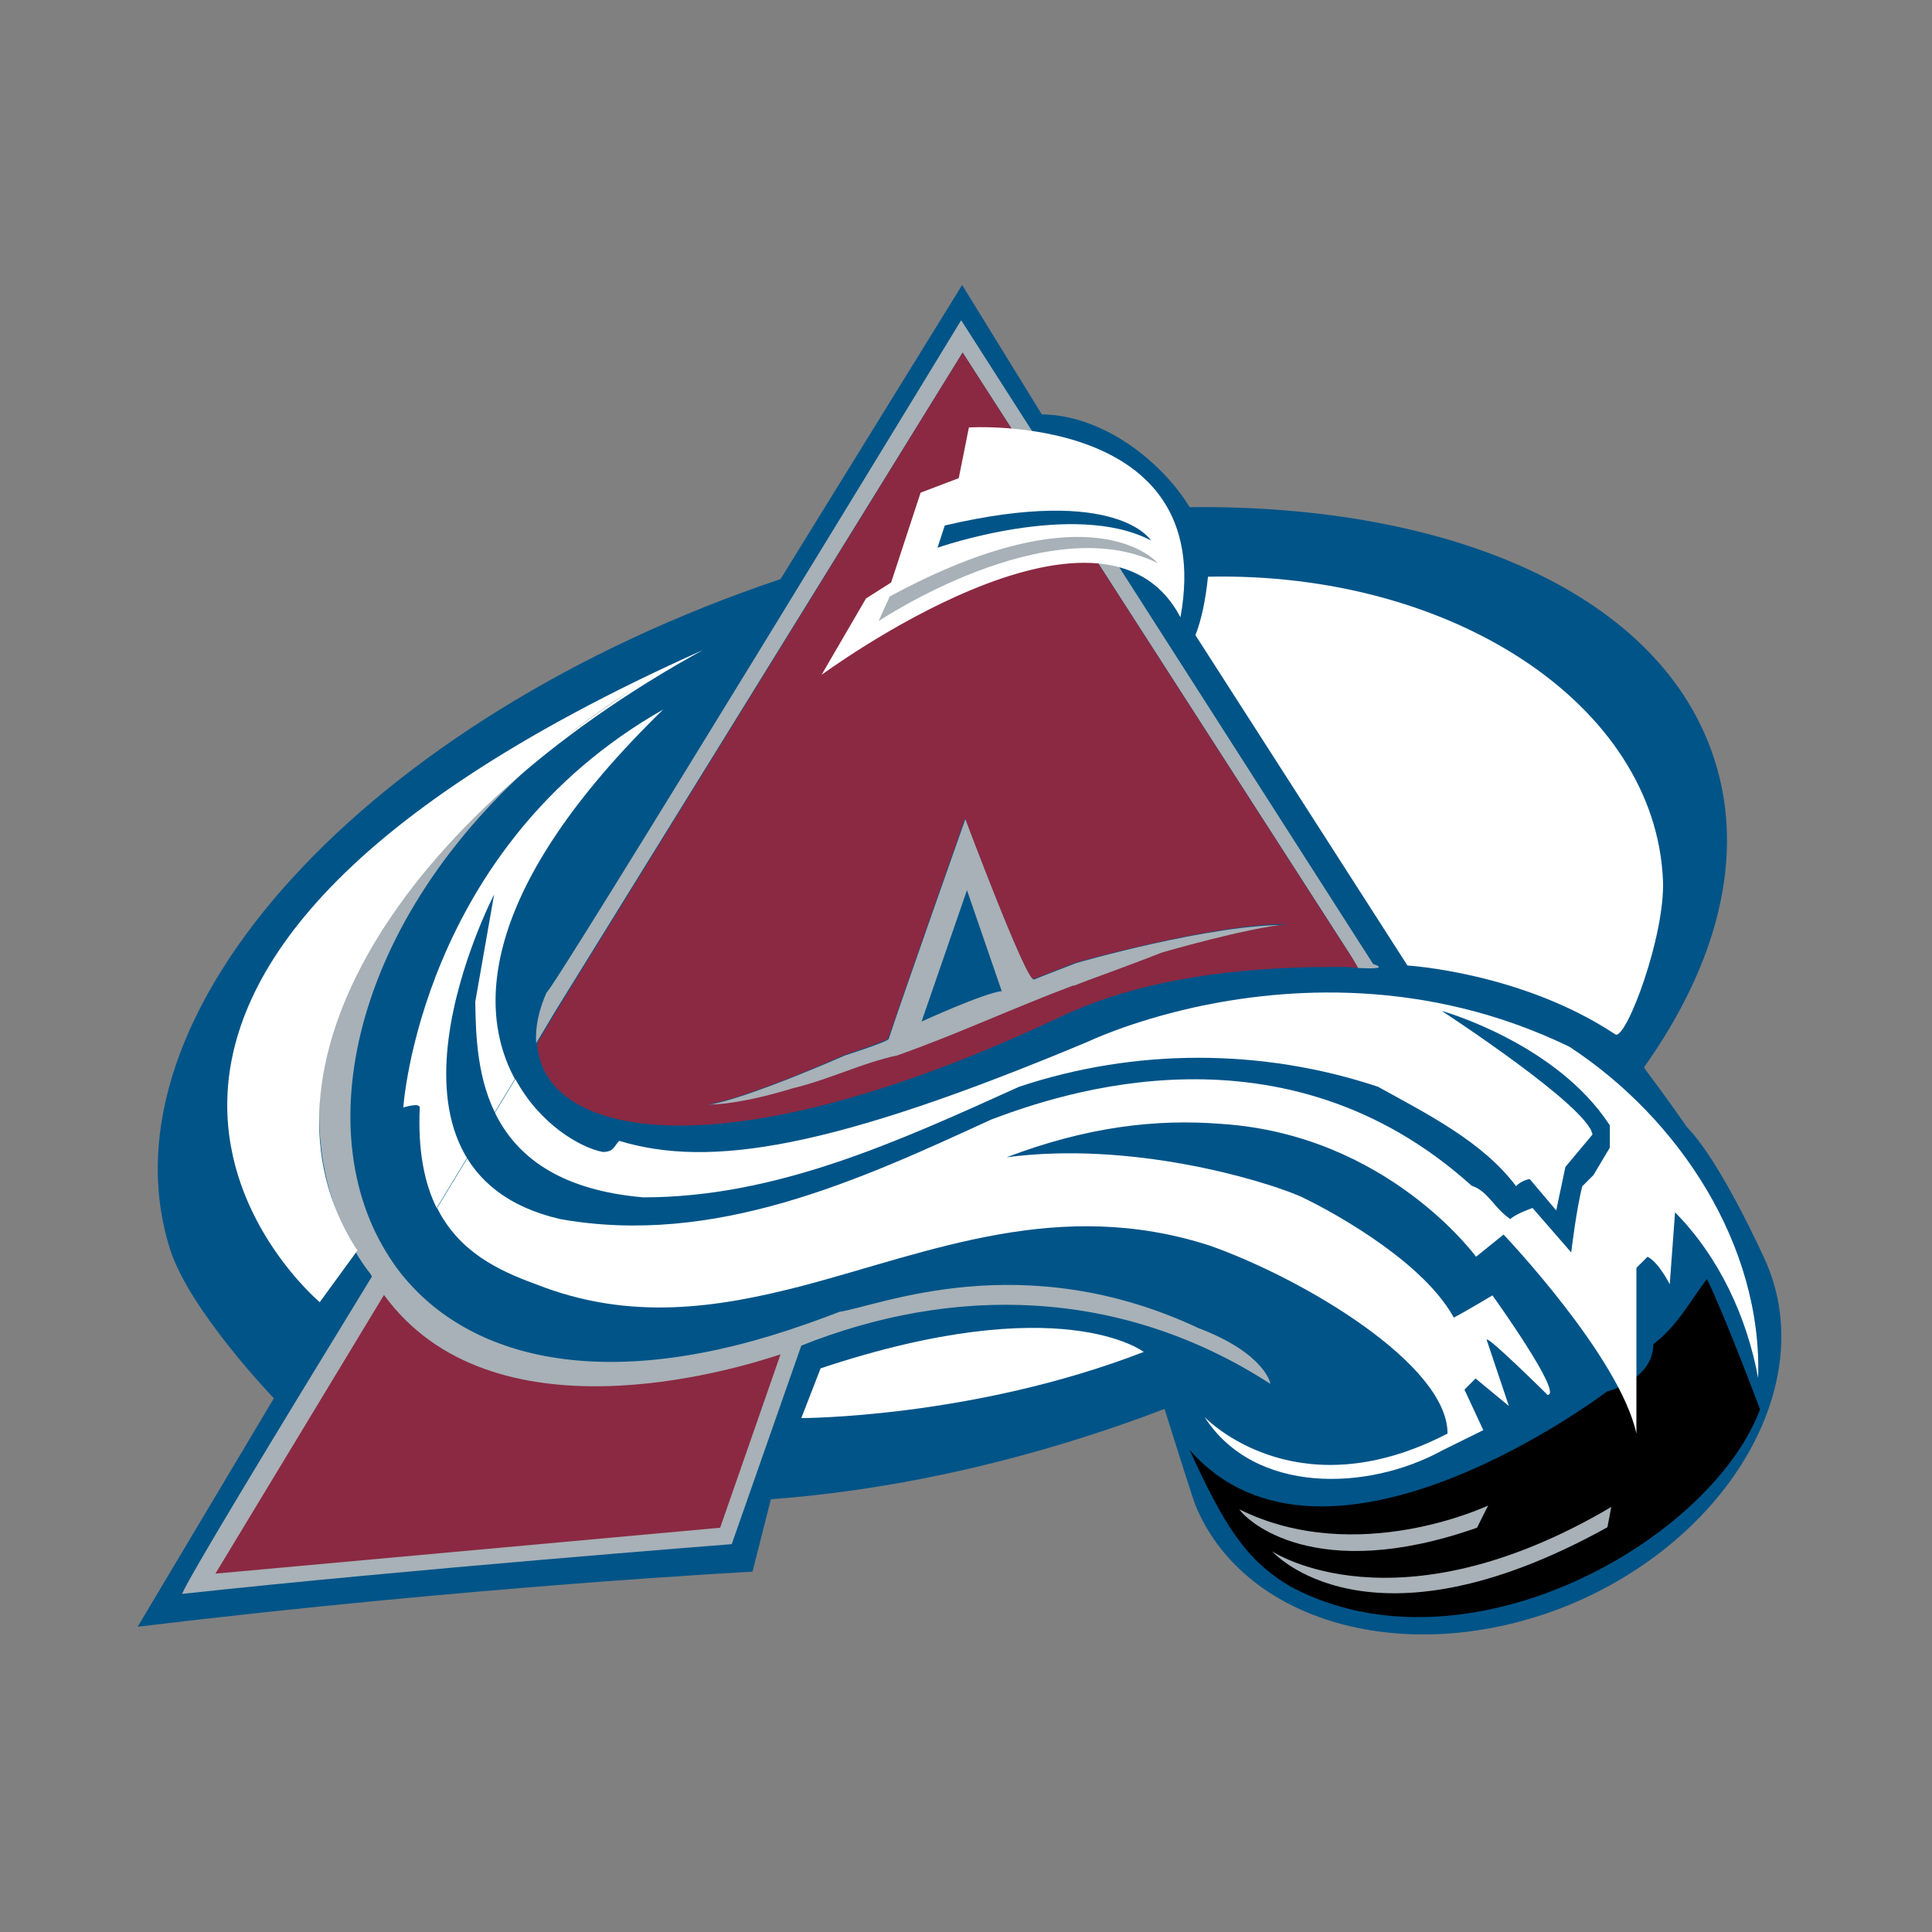
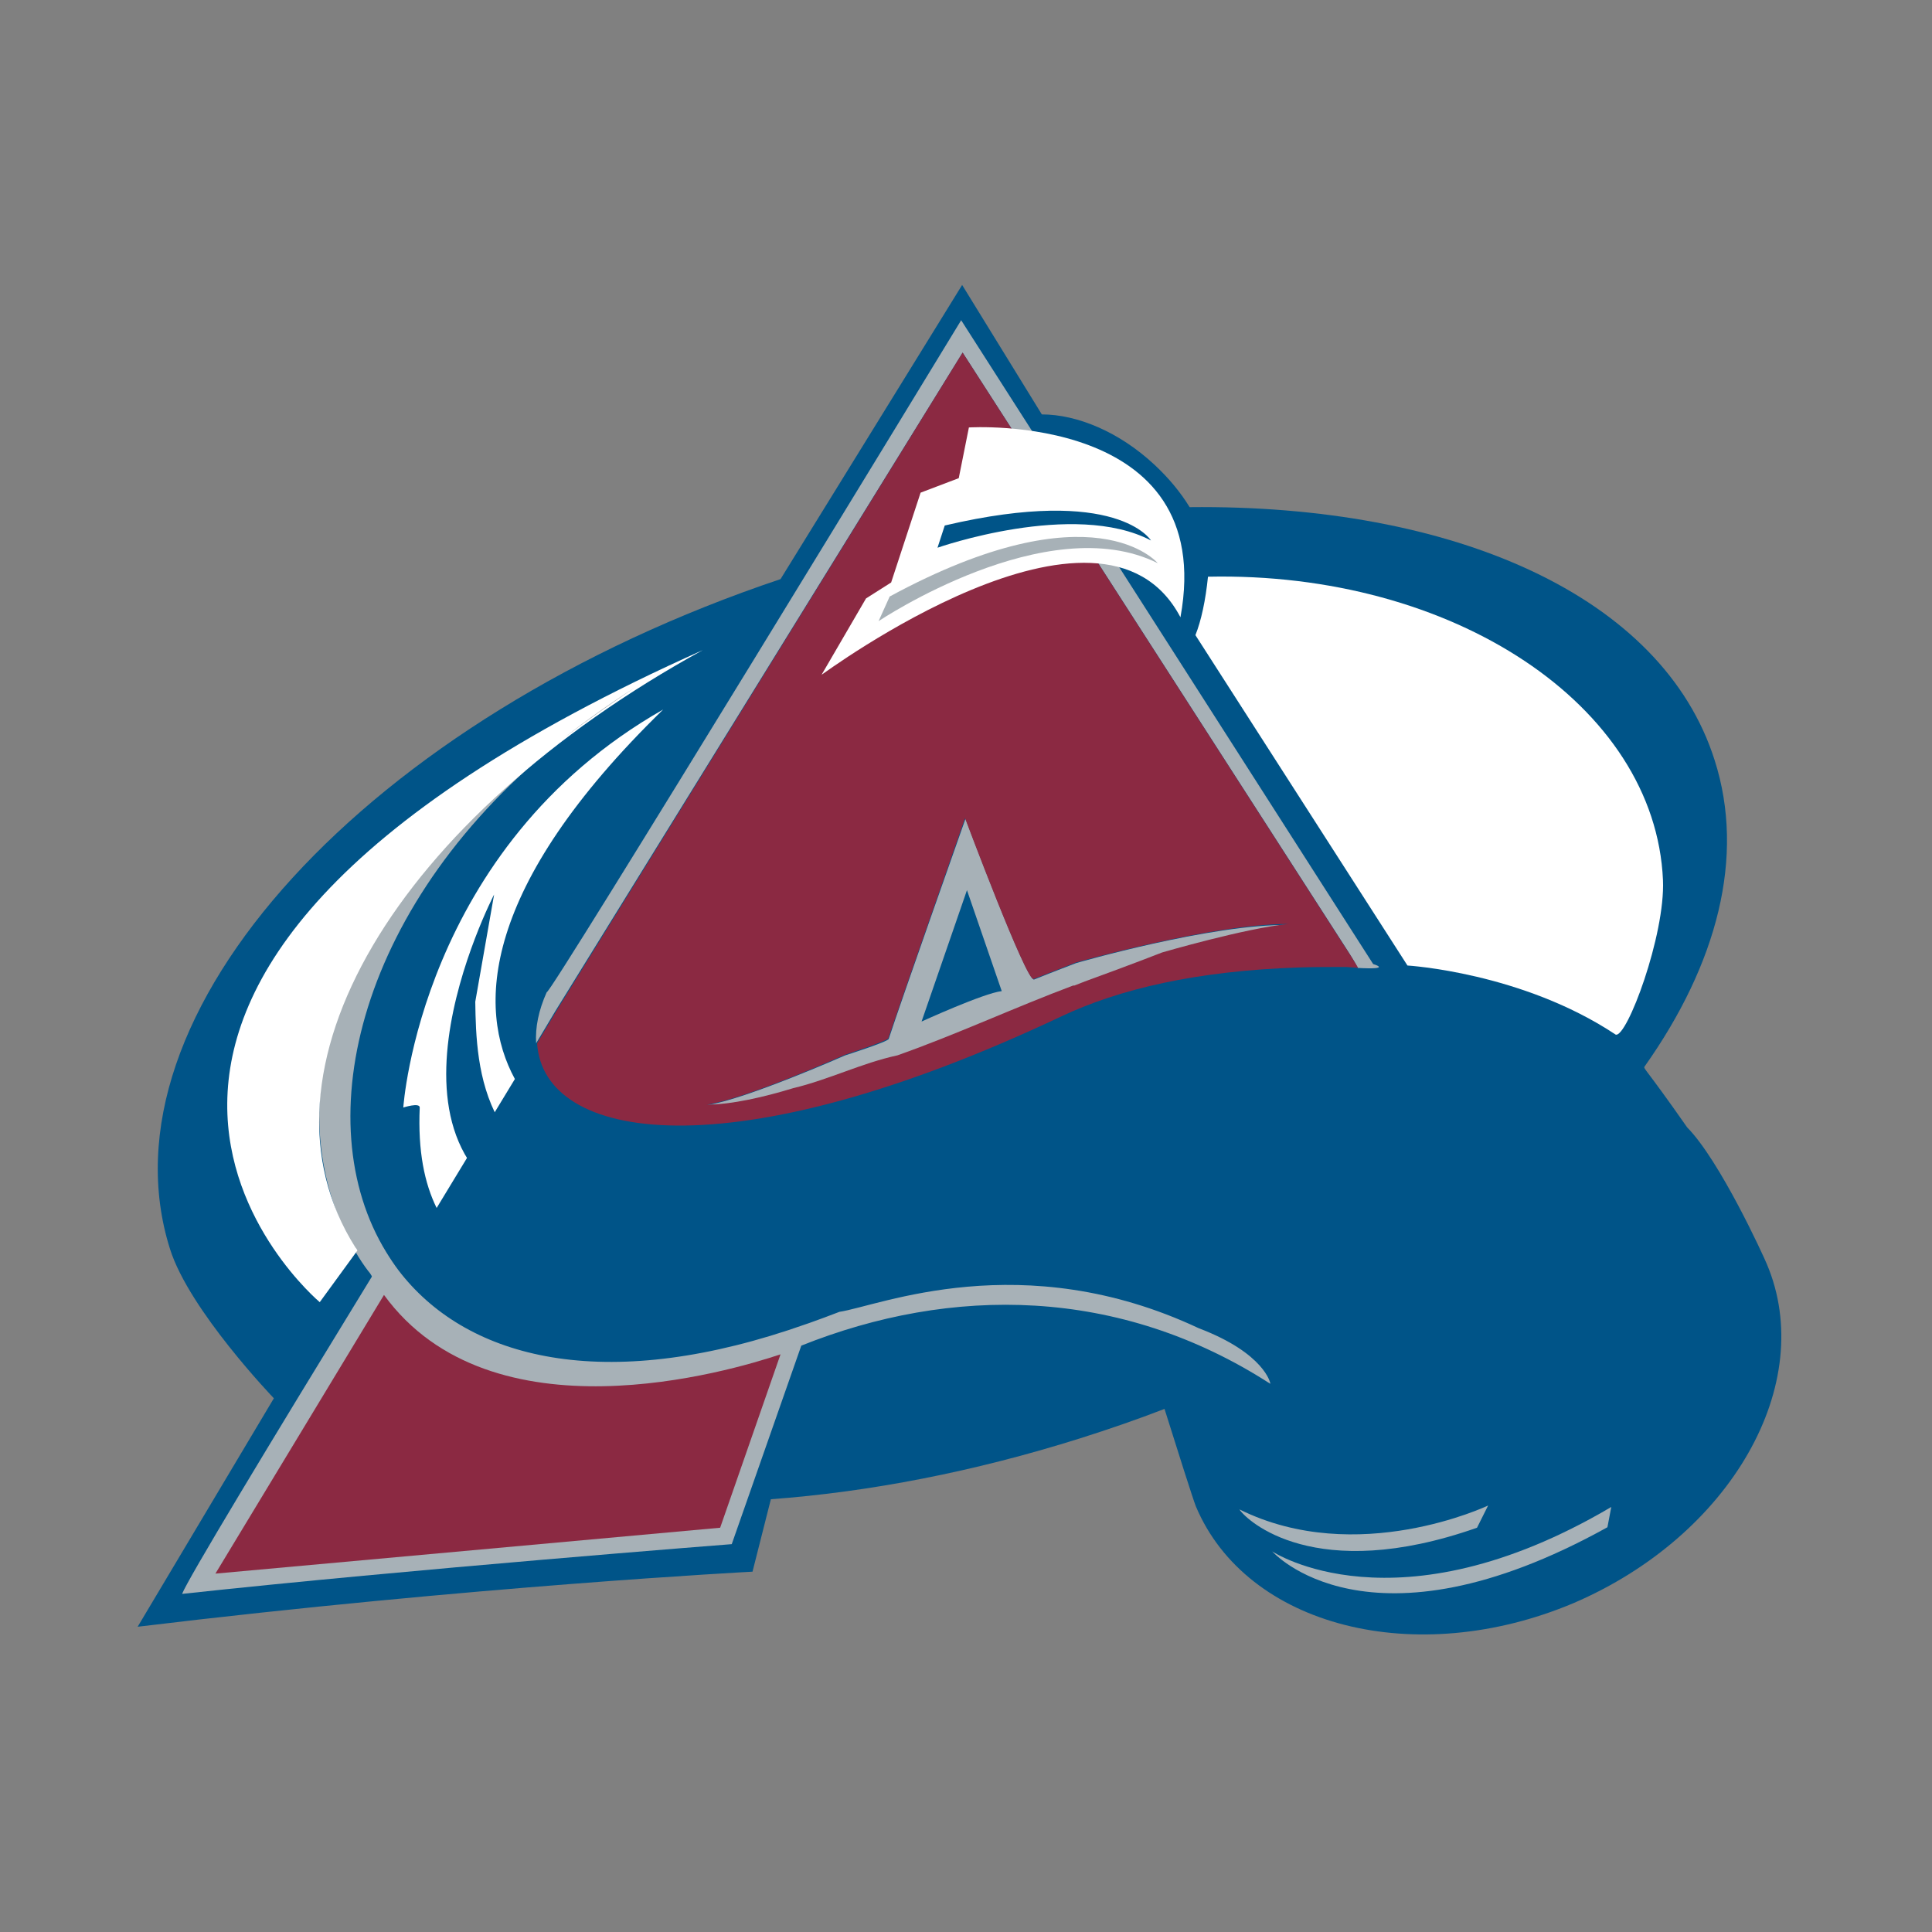
<svg xmlns="http://www.w3.org/2000/svg" version="1.1" id="Calque_1" x="0px" y="0px" viewBox="0 0 400 400" style="enable-background:new 0 0 400 400;" xml:space="preserve">
  <rect x="0" y="0" width="400" height="400" fill="#808080" stroke="none" />
  <style type="text/css">
	.st0{fill:#005488;}
	.st1{fill:#A7B1B7;}
	.st2{fill:#FFFFFF;}
	.st3{fill:none;}
	.st4{fill:#8B2942;}
</style>
  <g>
    <path class="st0" d="M365.8,261.7c-0.7-1.7-9.7-21.4-16.5-28.3c-8.8-12.6-9.1-12.1-8.8-12.6c15-21.2,20.9-43.4,14.5-63.4   c-10.8-34.1-54.1-53-108.7-52.4c-1.9-3.1-4.3-6-7.3-8.8c-7.3-6.8-16-10.4-23.3-10.4L199.2,59l-37.6,60.9   C76.1,148.6,19.8,209.9,35.2,258.6c4,12.7,21.5,30.9,21.5,30.9l-28.2,47.3c69.4-8.4,127.3-11.4,127.3-11.4l3.8-15   c20.4-1.5,42.1-5.7,64-12.6c6-1.9,11.8-3.9,17.5-6.1c2.7,8.6,5.9,18.7,6.5,20.2c10.5,24.9,45.5,33.8,78.2,20   C358.4,317.9,376.3,286.5,365.8,261.7z" />
    <path class="st1" d="M248.2,275c-36.6-17.2-66.3-4.6-74.4-3.4c-2.1,0.8-4.2,1.6-6.2,2.3c-1.5,0.5-2.9,1-4.4,1.5   c-39.8,13.1-67.1,5.4-80.7-12.4c-0.9-1.2-1.7-2.4-2.5-3.7c-16.7-27.1-5.7-72.9,36.7-106.5c-78.2,59.3-43.3,107-40.1,110.8   c0.1,0.2,0.3,0.4,0.4,0.7c-21.8,35.6-38.1,62.6-39.3,65.7c46.9-5.1,113.8-10.3,113.8-10.3l14.4-41.1c31-12.4,65.8-12.3,97.1,7.9   C263.1,286.5,261.9,280.2,248.2,275z" />
    <path class="st2" d="M334.5,214.2c2.3,0.8,10.3-20.6,9.8-32c-1.6-36.2-43.5-63.9-94.2-62.8c-0.5,4.9-1.4,9.1-2.6,12.1l43.9,68.4   C291.4,199.9,315.1,201.3,334.5,214.2z" />
    <path class="st2" d="M73.6,258.3c-23.1-36.5,8.7-89,71.9-123.7c-156.8,70.1-79.3,135-79.3,135l7.8-10.7   C73.9,258.7,73.8,258.5,73.6,258.3z" />
-     <path class="st2" d="M165.9,293.6l4-10.3c49.8-16.6,66.9-3.4,66.9-3.4C201.4,293.6,165.9,293.6,165.9,293.6z" />
    <path class="st3" d="M185.8,218.6c12.3-4.3,24.2-9.9,36.5-14.5l0,0.1c0.7-0.3,1.5-0.6,2.3-0.9c9.9-3.6,16-6,16-6s17-5,26.1-5.8   c-16,0-44,8-44,8s-5.5,2.1-8.7,3.4c-1.5,0.6-14.2-33.3-14.2-33.3s-13.4,37.9-15.9,45.6c-0.2,0.6-9,3.4-9,3.4s-20.6,9.1-28.6,10.3   c5.2,0,12-1.6,17.9-3.4C171.7,223.6,178.5,220.2,185.8,218.6z" />
    <path class="st1" d="M116.7,152.8c4.5-3.4,9.5-6.9,14.8-10.5C126.2,145.7,121.3,149.2,116.7,152.8z" />
    <path class="st3" d="M190.8,211.5c0,0,13-5.9,16.6-6.3l-7.2-20.9L190.8,211.5z" />
    <path class="st3" d="M185.8,218.6c12.3-4.3,24.2-9.9,36.5-14.5l0,0.1c0.7-0.3,1.5-0.6,2.3-0.9c9.9-3.6,16-6,16-6s17-5,26.1-5.8   c-16,0-44,8-44,8s-5.5,2.1-8.7,3.4c-1.5,0.6-14.2-33.3-14.2-33.3s-13.4,37.9-15.9,45.6c-0.2,0.6-9,3.4-9,3.4s-20.6,9.1-28.6,10.3   c5.2,0,12-1.6,17.9-3.4C171.7,223.6,178.5,220.2,185.8,218.6z" />
    <path class="st2" d="M137.3,146.9c-50.3,28.6-53.8,82.4-53.8,82.4s3.4-1.1,3.4,0c-0.4,9.1,1,15.7,3.5,20.8l16.2-26.7   C98.7,208.9,99.5,183.7,137.3,146.9z" />
    <path class="st4" d="M79.5,268.1l-34.9,57.7l104.5-9.5l12.5-35.9C151.1,283.9,101.7,298.6,79.5,268.1z" />
    <path class="st3" d="M163.3,275.5l3.3-9.4c-18,4.8-36.1,7.5-55.6-0.2c-8.1-2.9-16.1-6.8-20.5-15.8l-7.8,12.9   C96.2,280.8,123.5,288.6,163.3,275.5z" />
    <path class="st3" d="M200.1,184.3l-9.4,27.2c0,0,13-5.9,16.6-6.3L200.1,184.3z" />
-     <path d="M364.4,291.8c-10.3,27.3-60.7,55.9-97,36.8c-9.5-5.5-14-12.9-21.1-28.4c28.3,32.1,86.4-12.1,86.4-12.1s9.6-2.4,9.6-9.8   c4.9-3.7,7.4-8.6,11.1-13.5C357,272.1,364.4,291.8,364.4,291.8z" />
    <path class="st3" d="M190.8,211.5c0,0,13-5.9,16.6-6.3l-7.2-20.9L190.8,211.5z" />
    <path class="st1" d="M222.8,199.4c0,0-5.5,2.1-8.7,3.4c-1.5,0.6-14.2-33.3-14.2-33.3s-13.4,37.9-15.9,45.6c-0.2,0.6-9,3.4-9,3.4   s-20.6,9.1-28.6,10.3c5.2,0,12-1.6,17.9-3.4c7.4-1.8,14.2-5.2,21.6-6.8c12.3-4.3,24.2-9.9,36.5-14.5l0,0.1c0.7-0.3,1.5-0.6,2.3-0.9   c9.9-3.6,16-6,16-6s17-5,26.1-5.8C250.7,191.3,222.8,199.4,222.8,199.4z M190.8,211.5l9.4-27.2l7.2,20.9   C203.7,205.6,190.8,211.5,190.8,211.5z" />
    <path class="st3" d="M214,202.8c-1.5,0.6-14.2-33.3-14.2-33.3s-13.4,37.9-15.9,45.6c-0.2,0.6-9,3.4-9,3.4s-20.6,9.1-28.6,10.3   c5.2,0,12-1.6,17.9-3.4c7.4-1.8,14.2-5.2,21.6-6.8c12.3-4.3,24.2-9.9,36.5-14.5l0,0.1c0.7-0.3,1.5-0.6,2.3-0.9c9.9-3.6,16-6,16-6   s17-5,26.1-5.8c-16,0-44,8-44,8S217.3,201.5,214,202.8z" />
    <path class="st1" d="M284.3,199.6L199,66.3c0,0-85.8,140.9-85.8,139.1c-1.7,3.8-2.4,7.3-2.2,10.6l4-6.7L199.3,73l79.5,123.5   c1,1.6,1.8,2.8,2.3,3.9C288.5,200.8,284.3,199.6,284.3,199.6z" />
    <path class="st4" d="M278.7,196.4L199.3,73l-84.1,136.3l-4,6.7c1.3,20.3,39.7,27,108.6-5.6c11.9-5.6,27.8-9.4,49.2-10.1   c3.1-0.1,6.3-0.1,9.7-0.1c0.9,0.1,1.8,0.1,2.5,0.2C280.5,199.3,279.8,198,278.7,196.4z M240.6,197.2c0,0-6.1,2.4-16,6   c-0.8,0.3-1.5,0.6-2.3,0.9l0-0.1c-12.3,4.6-24.3,10.2-36.5,14.5c-7.4,1.6-14.1,5-21.6,6.8c-5.9,1.8-12.7,3.4-17.9,3.4   c8-1.1,28.6-10.3,28.6-10.3s8.8-2.9,9-3.4c2.6-7.7,15.9-45.6,15.9-45.6s12.7,33.9,14.2,33.3c3.3-1.3,8.7-3.4,8.7-3.4s28-8,44-8   C257.7,192.2,240.6,197.2,240.6,197.2z" />
    <path class="st2" d="M244.4,127.8c7.8-42.6-43.8-39.3-43.8-39.3L198.5,99l-7.9,3l-6.1,18.6l-5.2,3.3l-9.2,15.8   C170.1,139.8,228,96.7,244.4,127.8z" />
    <path class="st0" d="M195.6,108.8c-1.5,4.6-1.5,4.6-1.5,4.6s28.2-9.9,44.2-1.5C238.3,111.9,231.4,100.4,195.6,108.8z" />
    <path class="st1" d="M181.9,128.6c0,0,0,0,2.3-5.1c42.3-22.9,55.5-6.9,55.5-6.9C216.8,105.2,181.9,128.6,181.9,128.6z" />
-     <path class="st2" d="M324.9,216.7c-29.8-14.4-58.8-12.3-77.8-8.1c-13.4,3-21.7,7-21.7,7c-53.2,22.3-78.4,26.3-97.2,20.6   c-1.1,1.1-1.1,2.3-3.4,2.3c-4.7-0.9-13.1-5.8-18.1-15.1l-16.2,26.7c4.5,9,12.5,12.9,20.5,15.8c19.5,7.7,37.6,4.9,55.6,0.2   c26.3-7,52.7-18.3,83.9-8.2c19.5,6.9,49.2,24.6,49.2,38.9c-29.7,15.4-48-1.1-50.3-3.4c10.3,16,33.7,15.4,49.2,6.9l8.5-4.2l-3.9-8.4   l2.3-2.3l6.9,5.7l-4.6-13.7c0-1.1,12.6,11.4,12.6,11.4c3.4,0-11.4-20.6-11.4-20.6s-5.7,3.4-8,4.6c-6.9-12.6-28-23.4-32-25.2   c-8-3.4-34.9-11.4-60.6-8c16.6-6.3,30.9-8,44.6-6.9c34.3,2.3,52.6,27.5,52.6,27.5l5.7-4.6c0,0,24,25.2,27.5,41.2   c0-11.4,0-22.9,0-34.3c1.1-1.1,1.1-1.1,2.3-2.3c2.3,1.1,4.6,5.7,4.6,5.7l1.1-14.9c9.1,9.2,14.9,21.7,17.2,34.3   C364.9,257.9,347.7,231.6,324.9,216.7z" />
    <path class="st0" d="M298.5,209.3c0,0,30.4,19.8,31.2,25.6l-5.6,6.7l-1.9,9l-5.5-6.5c0,0-1.8,0.3-2.8,1.5   c-6.9-9.2-18.3-14.9-28.6-20.6c-24-8-50.3-8-74.3,0c-25.2,11.4-50.3,22.9-77.8,22.9c-33.8-2.9-34.6-26.6-34.8-40.5l3.9-22.2   c0,0-29.7,57.2,13.7,67.2c32,5.7,61.8-8,89.2-20.6c14.3-5.4,60.6-21.4,99.5,13.7c3.4,1.1,4.6,4.6,8,6.9c1.1-1.1,4.6-2.3,4.6-2.3   l8,9.2c0,0,1.1-9.2,2.3-13.7c1.1-1.1,2.3-2.3,2.3-2.3l3.4-5.7c0,0,0-1.1,0-2.3c0-1.1,0-1.1,0-2.3   C322.2,215.9,298.5,209.3,298.5,209.3z" />
    <path class="st1" d="M308.1,311.7l-2.3,4.6c-33.6,11.8-47.7-1.5-49.2-3.8C281,324.6,308.1,311.7,308.1,311.7z" />
    <path class="st1" d="M333.6,312l-0.8,4.2c-49.6,27.5-69.4,5-69.4,5S289,338.3,333.6,312z" />
  </g>
</svg>